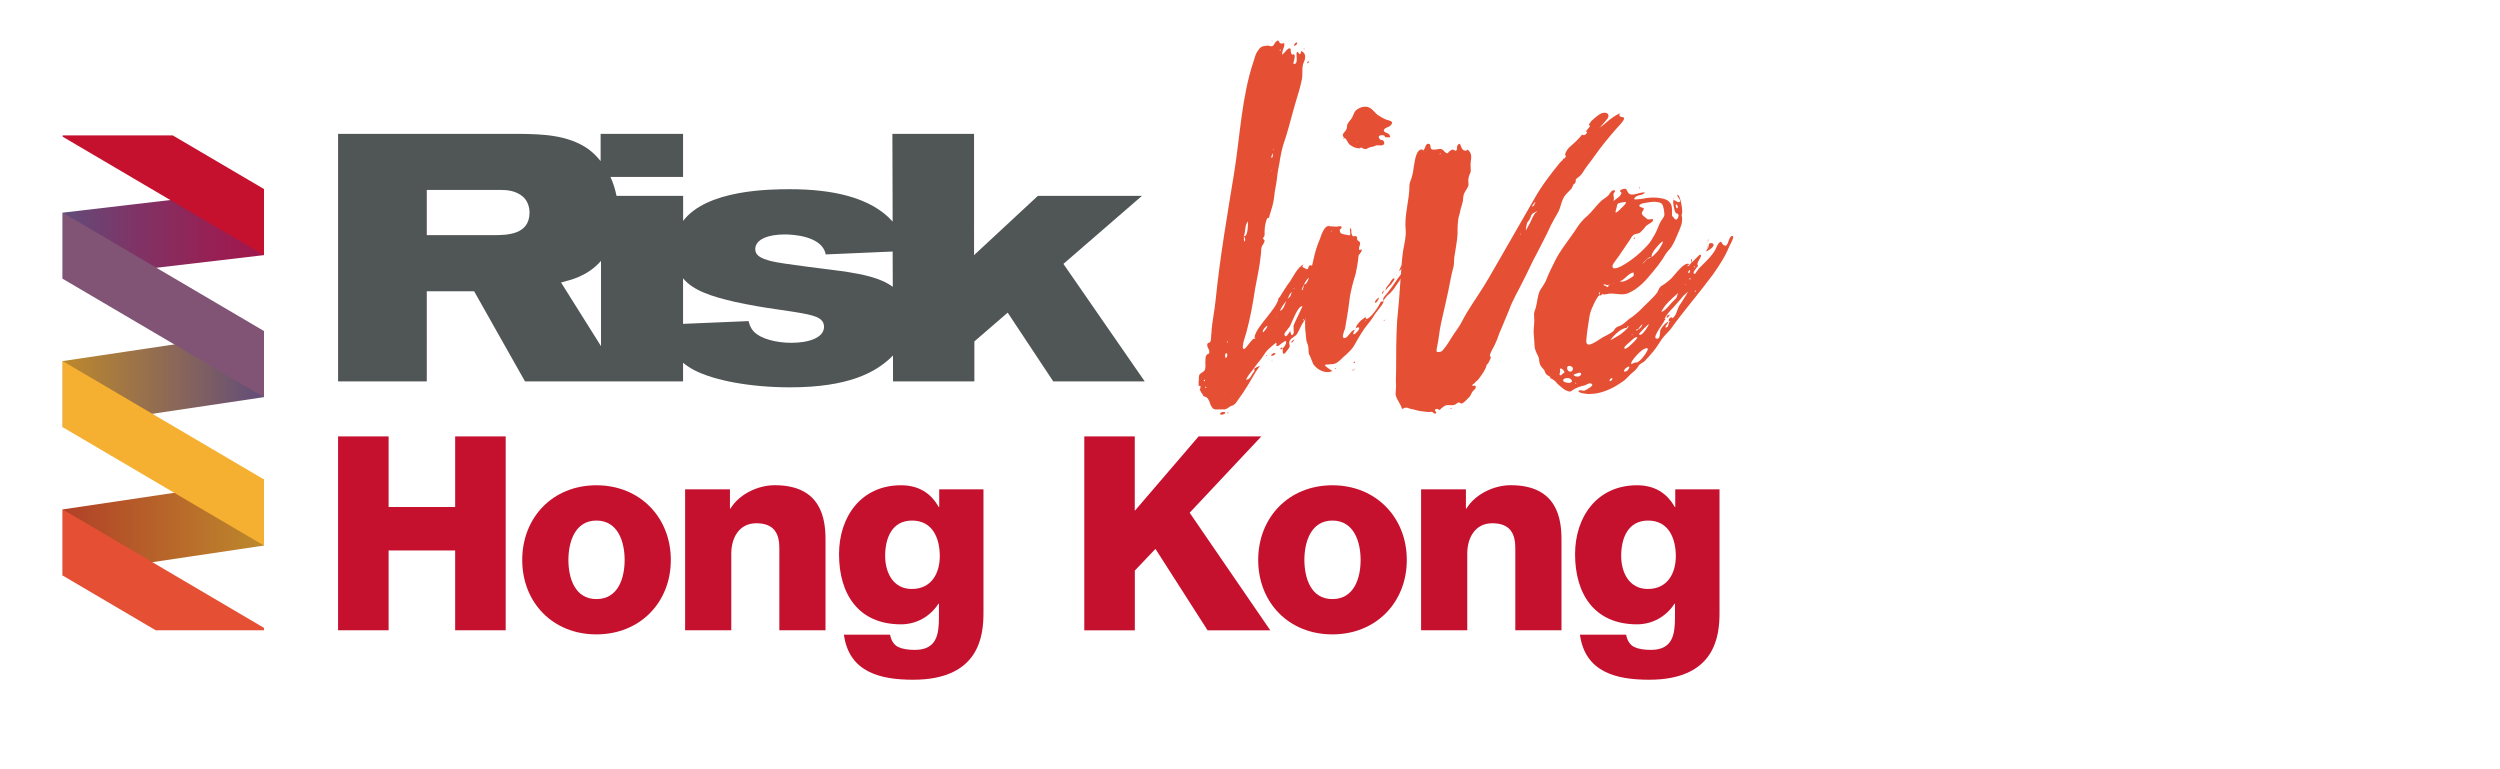
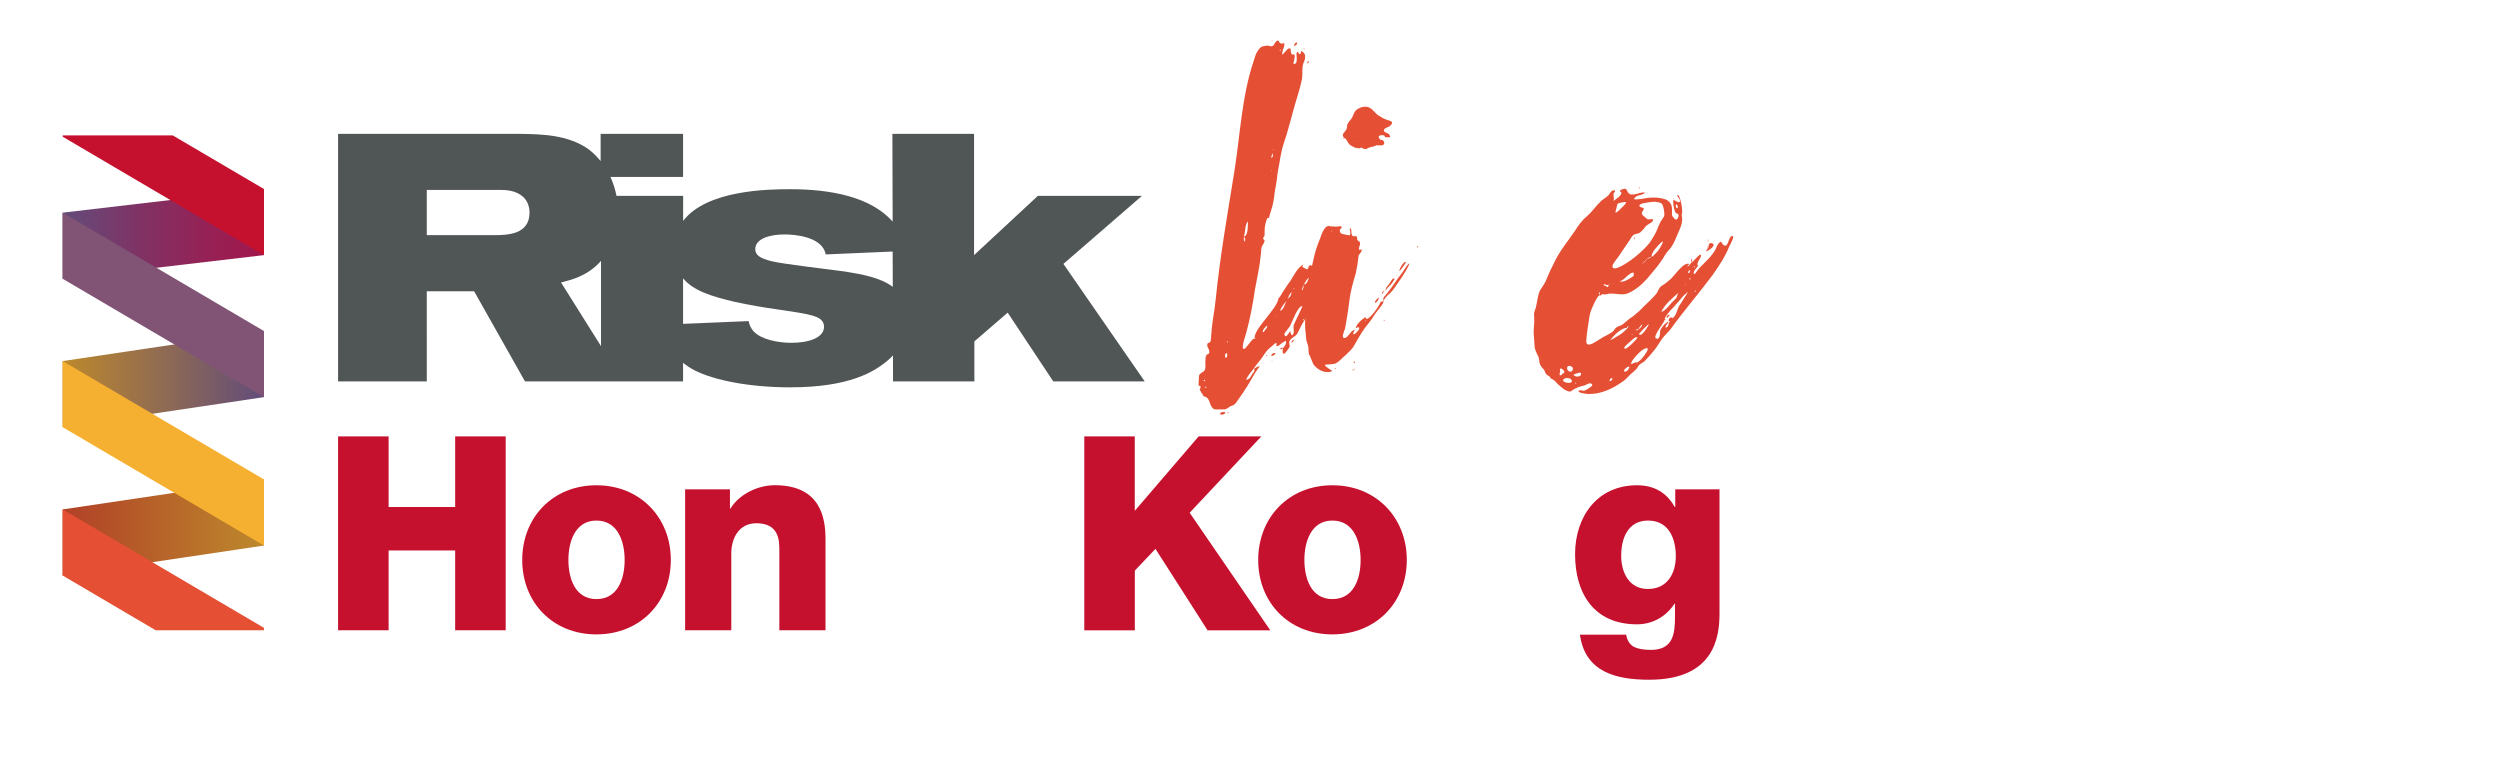
<svg xmlns="http://www.w3.org/2000/svg" version="1.1" id="Layer_1" x="0px" y="0px" width="390.3px" height="120px" viewBox="0 0 390.3 120" style="enable-background:new 0 0 390.3 120;" xml:space="preserve">
  <style type="text/css">
	.st0{fill:#C5112E;}
	.st1{fill:#505556;}
	.st2{fill:url(#SVGID_1_);}
	.st3{fill:url(#SVGID_00000130636680227868429840000014267472324013559977_);}
	.st4{fill:url(#SVGID_00000048490476723271551470000000652039227934066612_);}
	.st5{fill:#E55035;}
	.st6{fill:#F6B031;}
	.st7{fill:#815476;}
</style>
  <g>
    <path class="st0" d="M52.78,68.13h7.89v11.02h10.39V68.13h7.89V98.4h-7.89V85.94H60.67V98.4h-7.89V68.13z" />
    <path class="st0" d="M93.11,75.76c6.83,0,11.62,5.05,11.62,11.66s-4.79,11.62-11.62,11.62s-11.58-5-11.58-11.62   S86.28,75.76,93.11,75.76z M93.11,93.53c3.39,0,4.41-3.26,4.41-6.11c0-2.8-1.02-6.15-4.41-6.15c-3.35,0-4.37,3.35-4.37,6.15   C88.74,90.26,89.76,93.53,93.11,93.53z" />
    <path class="st0" d="M106.96,76.39h7v3.01h0.08c1.36-2.25,4.28-3.65,6.91-3.65c7.34,0,7.93,5.34,7.93,8.52V98.4h-7.21V87.76v-2.21   c0-2.12-0.72-3.86-3.6-3.86c-2.71,0-3.9,2.33-3.9,4.71v12h-7.21V76.39z" />
-     <path class="st0" d="M153.54,95.73c0,3.56-0.68,10.39-10.98,10.39c-5.09,0-10.01-1.15-10.81-7.04h7.21   c0.17,0.93,0.59,1.57,1.23,1.91c0.59,0.3,1.48,0.47,2.63,0.47c3.43,0,3.77-2.42,3.77-5.13v-2.08h-0.08   c-1.31,2.04-3.48,3.22-5.85,3.22c-6.66,0-9.67-4.75-9.67-10.94c0-5.85,3.44-10.77,9.67-10.77c2.67,0,4.62,1.14,5.89,3.39h0.08   v-2.76h6.91V95.73z M142.39,81.27c-3.18,0-4.2,2.8-4.2,5.51c0,2.59,1.23,5.17,4.16,5.17c3.05,0,4.37-2.42,4.37-5.13   C146.72,83.99,145.57,81.27,142.39,81.27z" />
    <path class="st0" d="M169.27,68.13h7.89v11.62l9.97-11.62h9.79l-11.19,11.92l12.59,18.36h-9.79l-8.14-12.72l-3.22,3.39v9.33h-7.89   V68.13z" />
    <path class="st0" d="M208.01,75.76c6.83,0,11.62,5.05,11.62,11.66s-4.79,11.62-11.62,11.62s-11.58-5-11.58-11.62   S201.19,75.76,208.01,75.76z M208.01,93.53c3.39,0,4.41-3.26,4.41-6.11c0-2.8-1.02-6.15-4.41-6.15c-3.35,0-4.37,3.35-4.37,6.15   C203.65,90.26,204.66,93.53,208.01,93.53z" />
-     <path class="st0" d="M221.86,76.39h7v3.01h0.08c1.36-2.25,4.28-3.65,6.91-3.65c7.34,0,7.93,5.34,7.93,8.52V98.4h-7.21V87.76v-2.21   c0-2.12-0.72-3.86-3.6-3.86c-2.71,0-3.9,2.33-3.9,4.71v12h-7.21V76.39z" />
    <path class="st0" d="M268.45,95.73c0,3.56-0.68,10.39-10.98,10.39c-5.09,0-10.01-1.15-10.81-7.04h7.21   c0.17,0.93,0.59,1.57,1.23,1.91c0.59,0.3,1.48,0.47,2.63,0.47c3.43,0,3.77-2.42,3.77-5.13v-2.08h-0.08   c-1.31,2.04-3.48,3.22-5.85,3.22c-6.66,0-9.67-4.75-9.67-10.94c0-5.85,3.44-10.77,9.67-10.77c2.67,0,4.62,1.14,5.89,3.39h0.08   v-2.76h6.91V95.73z M257.3,81.27c-3.18,0-4.2,2.8-4.2,5.51c0,2.59,1.23,5.17,4.16,5.17c3.05,0,4.37-2.42,4.37-5.13   C261.62,83.99,260.48,81.27,257.3,81.27z" />
  </g>
  <path id="XMLID_00000119840368205669940700000015646790262005623479_" class="st1" d="M166.02,41.2l12.26-10.62h-16.25l-9.96,9.25  V20.9h-12.75l0.04,13.69c-3.45-3.88-9.67-5.05-16.02-5.05c-3.18,0-13,0.07-16.69,4.95v-3.91H96.25c-0.2-1.03-0.52-2.03-0.95-2.96  h11.34V20.9H93.77v4.25c-0.54-0.67-1.14-1.28-1.81-1.79c-3.23-2.35-7.39-2.41-10.78-2.46H52.78v38.64h13.85V45.47h7.39l7.94,14.07  h24.68v-2.9c0.5,0.41,1.07,0.79,1.75,1.15c3.06,1.59,8.7,2.68,14.94,2.68c9.19,0,13.3-2.35,15.71-4.6c0.12-0.12,0.25-0.25,0.37-0.38  l0.01,4.05h12.7V53.3l5.2-4.49l7.11,10.73h14.28L166.02,41.2z M77.03,36.71h-10.4v-7.06h11.49c1.04,0,2.46,0.11,3.56,1.09  c0.71,0.66,0.99,1.59,0.99,2.46C82.66,36.66,79.16,36.71,77.03,36.71z M87.59,44.1c1.59-0.42,4.1-0.96,6.24-3.37v13.31L87.59,44.1z   M123.55,53.52c-2.19,0-4.71-0.55-5.86-1.75c-0.6-0.66-0.71-1.2-0.82-1.64l-10.23,0.43v-7.11c1.6,1.94,4.45,2.83,8.05,3.67  c2.24,0.49,4.49,0.88,6.79,1.2c4.05,0.6,6.08,0.88,6.79,1.7c0.16,0.16,0.38,0.49,0.38,0.99C128.64,52.8,126.12,53.52,123.55,53.52z   M131.97,42.4c-1.86-0.27-10.02-1.2-11.6-1.64c-1.7-0.44-2.46-0.93-2.46-1.86c0-1.59,2.13-2.3,4.6-2.3c1.2,0,5.86,0.22,6.4,3.12  l10.45-0.45l0.02,5.51C137.4,43.31,134.51,42.82,131.97,42.4z" />
  <g>
    <linearGradient id="SVGID_1_" gradientUnits="userSpaceOnUse" x1="9.776" y1="36.513" x2="41.212" y2="36.513">
      <stop offset="0" style="stop-color:#624C7A" />
      <stop offset="0.37" style="stop-color:#7F3365" />
      <stop offset="0.761" style="stop-color:#981F53" />
      <stop offset="1" style="stop-color:#A1174C" />
    </linearGradient>
    <polygon class="st2" points="41.21,29.51 9.78,33.2 9.78,43.52 41.21,39.83  " />
    <linearGradient id="SVGID_00000156571419419159881390000015474071297299141539_" gradientUnits="userSpaceOnUse" x1="9.776" y1="59.184" x2="41.212" y2="59.184">
      <stop offset="0" style="stop-color:#BD892C" />
      <stop offset="1" style="stop-color:#624C7A" />
    </linearGradient>
    <polygon style="fill:url(#SVGID_00000156571419419159881390000015474071297299141539_);" points="41.21,51.68 9.78,56.37    9.78,66.69 41.21,62  " />
    <linearGradient id="SVGID_00000021802081609835087730000007791261781455214468_" gradientUnits="userSpaceOnUse" x1="9.776" y1="82.352" x2="41.212" y2="82.352">
      <stop offset="0" style="stop-color:#B14027" />
      <stop offset="1" style="stop-color:#BD892C" />
    </linearGradient>
    <polygon style="fill:url(#SVGID_00000021802081609835087730000007791261781455214468_);" points="9.78,79.53 41.21,74.85    41.21,85.17 9.78,89.85  " />
    <polygon class="st5" points="9.78,89.85 24.31,98.4 41.21,98.4 41.21,98.02 9.78,79.53  " />
    <polygon class="st0" points="41.21,29.51 26.97,21.14 9.78,21.14 9.78,21.34 41.21,39.83  " />
    <polygon class="st6" points="41.21,74.85 9.78,56.37 9.78,66.69 41.21,85.17  " />
    <polygon class="st7" points="41.21,51.68 9.78,33.2 9.78,43.52 41.21,62  " />
  </g>
  <g>
    <path class="st5" d="M205.91,45.62c-0.67,1.5-1.5,2.91-2.24,4.41c-0.5,0.58-0.75,1.41-1.16,2.08c-0.33,0.5-0.91,0.58-1.16,1.08   c-0.17,0.33,0,0.58,0,0.91c-0.08,0.25-0.33,0.5-0.5,0.75c-0.58,0.83-0.66,0.17-0.58-0.5c-0.58,0.58-0.42-0.33,0,0   c0.08,0,0.5-0.58,0.5-0.75c0.08-0.58-0.17-0.33-0.42-0.17c-0.25,0.08-0.58,0.5-0.83,0.58c-0.58,0.08,0-0.33-0.33-0.5   c0,0-1.08,0.91-1.25,1.08c-0.42,0.42-0.75,1.08-1.16,1.58c-0.5,0.58-0.91,1.16-1.33,1.75c-0.17,0.17-0.83,1-0.91,1.41   c0.08-0.08,0.25-0.08,0.42-0.17c0.25-0.17,0.42-0.58,0.58-0.83c0.08-0.08,0.17-0.17,0.25-0.33c0.08-0.08,0.08-0.25,0-0.41   c0.17-0.17,0.66-0.42,0.91-0.42c-0.91,1.08-1.5,2.49-2.33,3.66c-0.33,0.58-0.75,1.08-1.08,1.58c-0.42,0.67-0.58,0.83-1.16,1   c-0.33,0.17-0.5,0.42-0.91,0.5c-0.25,0-0.67,0-1,0c-0.75,0.08-0.91-0.08-1.25-0.75c-0.17-0.5-0.25-0.91-0.67-1.16   c-0.42-0.17-0.42-0.08-0.58-0.5c-0.08-0.08-0.25-0.25-0.25-0.41c-0.08-0.08-0.17-0.17-0.17-0.25s0.08-0.08,0.08-0.17   c0-0.16,0.08-0.25,0.08-0.33c-0.08-0.08-0.25-0.08-0.33-0.17c0-0.17,0-0.42,0-0.58c0.08-0.33,0-0.67,0.08-1   c0.25-0.5,0.75-0.42,0.91-0.91c0.17-0.42,0-1.08,0.08-1.5c0-0.33,0-0.5,0.17-0.75c0.17-0.25,0.5-0.08,0.42-0.58   c0-0.42-0.5-0.75-0.25-1.25c0.08-0.08,0.33-0.08,0.42-0.25c0.17-0.33,0.08-1,0.17-1.33c0.08-1.75,0.5-3.49,0.66-5.24   c0.67-6.65,1.83-13.3,2.91-19.95c0.91-5.73,1.16-11.72,2.99-17.21c0.25-0.66,0.25-1.08,0.66-1.66c0.42-0.66,0.67-0.75,1.41-0.83   c0.25-0.08,0.67,0.17,0.83,0.08c0.33-0.08,0.33-0.42,0.58-0.67c0.66-0.58,0.33,0.17,0.83,0.25c0.58,0.08,0.5-0.33,0.5,0.17   c0.08,0.25-0.25,0.75-0.25,1c-0.25,1,0.08,0.41,0.5,0c0.17-0.17,0.42-0.58,0.75-0.33c0,0.08,0,0.66,0.17,0.83   c0.08,0.17,0.25-0.08,0.42,0.08c0.17,0.33-0.17,1.16-0.17,1.41c0.83,0.25,0.42-1.41,0.5-1.66c0.17-0.5,0.42,0.17,0.42,0.17   c0.17,0,0.33-0.17,0.25-0.5c0.83,0.25,0.75,1.08,0.5,1.66c-0.42,0.83-0.17,1.83-0.33,2.74c-0.33,1.66-0.91,3.24-1.33,4.82   c-0.5,1.75-0.91,3.49-1.5,5.16c-0.25,0.75-0.42,1.58-0.58,2.41c-0.08,0.83-0.33,1.66-0.42,2.49c-0.08,0.91-0.25,1.83-0.42,2.74   c-0.08,0.91-0.25,2-0.58,2.91c-0.08,0.16-0.17,0.66-0.25,0.83c0.08-0.17-0.08,0.25-0.08,0.33c-0.08,0-0.17-0.08-0.17-0.08   c-0.33,0.42-0.5,1.5-0.5,2.08c0,0.08,0,0.58,0,0.58s-0.08,0.58-0.08,0.25c0,0.08-0.17,0.25-0.17,0.33s0.25,0.33,0.25,0.33   c0,0.33-0.25,0.58-0.42,0.91c-0.17,0.42-0.08,0.91-0.17,1.33c-0.17,1.83-0.58,3.57-0.91,5.4c-0.33,2.24-0.75,4.49-1.33,6.65   c-0.08,0.42-0.91,2.49-0.42,2.66c0.25,0.08,1.16-1.41,1.5-1.58c0-0.08,0.08-0.08,0.17-0.17c-0.08,0.08-0.17,0.17-0.17,0.17   c0.17,0.08,0.25-0.08,0.33-0.17c-0.08,0-0.17,0-0.17,0c0.08-1,1.33-2.41,1.91-3.16s1.83-2.25,1.83-2.99v-0.08v0.08   c0.33-0.25,0.5-0.75,0.75-1.08c0.33-0.5,0.67-1.08,1.08-1.58c0.58-0.91,1.16-2.16,2.08-2.66c-0.25,0.5-0.25,0.33,0.17,0.58   c0.75,0.5,0.42-0.17,0.83-0.42c0.42-0.17,0.5,0.5,0.58,0.75c0.17,0.25,0.33,0.33,0.33,0.58c0,0.17-0.17,0.67-0.08,0.67   c0.17-0.08,0.17-0.17,0-0.42c0.58,0.17,0.91-0.58,1,0.33C206.41,44.04,206.16,44.96,205.91,45.62z M187.7,57.51 M188.12,59.34   c-0.08-0.17-0.33,0.08-0.08,0.17C188.12,59.51,188.12,59.42,188.12,59.34z M188.37,60.5c-0.08-0.08-0.08-0.08-0.17-0.17   c0,0.08,0,0.08-0.08,0.08C188.2,60.58,188.28,60.58,188.37,60.5z M188.37,63c-0.08,0-0.08-0.08-0.08-0.08S188.28,63,188.37,63z    M190.7,64.74c-0.5-0.08-0.08-0.42,0.25-0.42C191.69,64.33,191.11,64.74,190.7,64.74z M191.61,55.43c0-0.25-0.17-0.5-0.33-0.08   C191.19,55.76,191.44,56.26,191.61,55.43z M191.69,53.35c0-0.08-0.08-0.08-0.17,0C191.61,53.52,191.69,53.52,191.69,53.35z    M191.78,64.49c-0.08,0.17-0.17-0.08-0.17-0.08C191.78,64.33,191.78,64.41,191.78,64.49z M192.36,62.17   c-0.08,0-0.08,0.08-0.08,0.08L192.36,62.17z M194.19,36.89c0.75,0,0.58-2,0.67-2.33c-0.42,0.41-0.42,1.08-0.5,1.58   C194.35,36.4,194.27,36.64,194.19,36.89z M194.27,37.73c0.25-0.17,0.08-0.66-0.08-0.83C194.19,37.23,194.19,37.48,194.27,37.73z    M195.27,60.25c0,0,0,0,0,0.08c-0.08,0-0.08,0-0.08-0.08C195.18,60.25,195.18,60.25,195.27,60.25z M195.27,60.09   c0,0.08,0,0.08,0,0.17C195.27,60.17,195.27,60.17,195.27,60.09z M196.68,57.18 M197.84,51.03c0-0.08,0-0.08,0-0.17   c-0.25,0.08-0.83,0.75-0.67,1C197.26,51.94,197.84,51.11,197.84,51.03z M197.68,55.6c-0.08-0.08,0.08-0.17,0.17-0.17   C197.84,55.51,197.76,55.6,197.68,55.6z M197.84,55.43 M198.43,26.67c0.08,0.08,0.08,0.08,0.08,0S198.51,26.59,198.43,26.67z    M199.09,55.26c-0.17,0.25-0.42,0.33-0.66,0.25C198.51,55.18,199.26,54.93,199.09,55.26z M198.51,24.68   c0.25-0.17,0.25-0.5,0.17-0.75C198.59,24.18,198.43,24.43,198.51,24.68z M198.68,56.35c-0.08,0.08-0.08,0.08-0.17,0   C198.59,56.26,198.59,56.35,198.68,56.35z M198.59,6.31c0.08,0.08,0.08,0.08,0,0.16C198.51,6.39,198.51,6.39,198.59,6.31z    M198.68,5.89 M198.84,23.43c0,0,0.08-0.16,0-0.16C198.76,23.34,198.76,23.34,198.84,23.43z M199.42,49.2   c-0.08,0.08-0.25,0.5-0.25,0.5C199.26,49.53,199.42,49.2,199.42,49.2z M199.76,7.89c0.17,0,0.17,0,0.25-0.08   C199.84,7.72,199.84,7.72,199.76,7.89z M200.84,46.95c0.08-0.25,0.42-0.5,0.58-0.66c0.08-0.08,0.17-0.5,0.25-0.67   c-0.42,0.25-0.5,0.83-0.75,1.25c-0.33,0.41-0.91,1.08-1.08,1.66C200.42,48.37,200.59,47.45,200.84,46.95z M203.33,47.78   c-0.75,0-1.58,2.49-1.91,3.07c-0.08,0.25-0.91,1.08-0.91,1.33c0.17,0.83,0.75-0.25,0.91-0.5c0.08,0.17,0.17,1.08,0.5,0.42   c0.17-0.33-0.08-1,0.08-1.41C202.08,50.44,203.41,47.78,203.33,47.78z M201.67,53.52c-0.17-0.25,0.25-0.5,0.42-0.5   c0-0.08,0-0.42,0-0.33s0,0.25,0,0.33C202,53.1,201.67,53.6,201.67,53.52z M201.67,45.62c0.08,0,0.08,0,0.08,0   C201.75,45.54,201.75,45.54,201.67,45.62z M202,45.12l0.08-0.08C202,44.87,201.92,45.04,202,45.12z M202,7.14   c0-0.17,0.42-0.75,0.5-0.42C202.58,6.89,202.17,7.22,202,7.14z M204.33,43.38c-0.33,0.08-1.25,1.91-1.08,1.91   c0.17,0.08,0.33-0.75,0.33-0.91C203.99,44.54,204.33,43.46,204.33,43.38z M203.66,50.03c-0.08-0.08-0.25-0.33-0.25-0.16   C203.41,49.94,203.5,50.03,203.66,50.03z M203.5,7.64c0.08-0.08,0.17-0.08,0.17,0S203.58,7.72,203.5,7.64z M204.33,9.55   c0,0.17,0,0.25-0.17,0.33C203.91,9.8,204.33,9.46,204.33,9.55z M204.33,9.55c0,0,0,0,0-0.08C204.33,9.55,204.33,9.55,204.33,9.55z    M204.33,10.3 M204.49,8.8c0,0,0-0.08,0.08-0.08C204.58,8.72,204.58,8.8,204.49,8.8z" />
    <path class="st5" d="M220.07,41.13c0,0-0.58,1.25-0.75,1.41c-0.33,0.58-0.75,1.16-1.16,1.75c-0.33,0.5-0.66,1-1.16,1.5   c-0.25,0.17-1,0.91-1,1.25c0,0.33-0.58,1-0.83,1.33c-0.58,0.66-0.91,1.41-1.5,2.08c-0.91,1.08-1.5,2.16-2.16,3.32   c-0.33,0.66-0.83,1.08-1.33,1.58c-0.58,0.42-1.08,1.16-1.75,1.41c-0.33,0.17-1.66,0.08-1.58,0.25c0,0.17,0.91,0.75,1.16,0.91   c-1.08,0.5-2.33-0.16-2.99-1.08c-0.17-0.42-0.33-0.83-0.5-1.25c-0.33-0.5-0.17-0.66-0.25-1.25c0-0.41-0.25-0.83-0.33-1.25   c-0.08-0.58-0.08-1.16-0.17-1.66c-0.08-1.41,0.08-2.58,0.25-3.99c0.17-1.08,0.08-2.24,0.25-3.32c0.17-1.16,0.5-2.24,0.75-3.41   c0.25-1.25,0.58-2.33,1.08-3.49c0.17-0.5,0.67-2.08,1.41-1.91c-0.08-0.08-0.08-0.17,0-0.17c0,0,0,0.08,0,0.17   c0,0,1.08,0.08,1.16,0.08c0.17,0,0.58-0.17,0.75,0c0.17,0.33-0.33,0.33-0.25,0.58c0,0.58,0.5,0.58,0.91,0.66   c0.08,0,0.58,0.17,0.67,0.08c0.17-0.16-0.08-1.08,0-1.08c0.33,0.08,0.17,0.58,0.25,0.83c0.25,0.83,0.42,0.16,0.83,0.5   c0.08,0.08,0,0.42,0.08,0.5c0.08,0.17,0.33,0.17,0.42,0.42c0.08,0.42-0.33,0.83-0.08,1.16c0,0.08,0.25-0.17,0.33-0.08   c0.08,0.17-0.08,0.33-0.17,0.5c-0.25,0.42-0.33,0.25-0.33,0.66c-0.08,0.83-0.25,1.75-0.42,2.58c-0.42,1.41-0.83,2.74-1,4.32   c-0.17,1.41-0.42,2.83-0.66,4.24c-0.08,0.33-0.75,1.66,0,1.5c0.58-0.17,0.91-1.25,1.5-1.25c0,0-0.25,0.5-0.25,0.58   c0.08,0.33,0.58-0.25,0.66-0.33c0.5-0.5,0.33-0.91-0.25-0.5c0-0.42,0.75-1.25,1.16-1.5c0.42-0.33,0.5-0.25,0.42,0   c0.58,0.25,2.08-2,2.33-2.66c0.08,0,0.17,0,0.42-0.08c-0.17-0.67,0.25-0.75,0.58-1.25c0.42-0.5,0.75-1,1.16-1.58   c0.33-0.5,0.75-1.08,1.16-1.58C219.15,42.3,219.74,41.13,220.07,41.13z M207.93,36.06c0-0.08-0.08-0.08-0.08,0.08   C207.85,36.23,207.93,36.15,207.93,36.06z M208.51,57.59c-0.17-0.08-0.17-0.08,0-0.17C208.51,57.43,208.6,57.51,208.51,57.59z    M209.84,21.52c-0.58-0.66,0.25-0.83,0.42-1.5c0.08-0.25,0-0.41,0.08-0.58c0.17-0.42,0.58-0.75,0.75-1.08   c0.33-0.66,0.33-1.08,1-1.41c0.58-0.33,1.25-0.42,1.83-0.08c0.42,0.25,0.75,0.75,1.16,1.08c0.42,0.25,0.91,0.58,1.41,0.75   c0.5,0.16,1.25,0.25,0.58,0.91c-0.25,0.25-0.91,0.33-1,0.66c-0.17,0.5,0.83,0.41,0.91,0.91c0.08,0.17,0.08,0.17,0,0.25   c-0.25,0-0.42,0-0.67,0c-0.08-0.08-0.17-0.17-0.17-0.25c-0.33-0.17-1.25-0.08-0.75,0.5c0.17,0.33,0.42,0,0.67,0.42   c0.08,0.25,0.08,0.33-0.08,0.5c-0.17,0.17-0.83,0.08-1.08,0.08c-0.33,0.17-0.66,0.25-1.08,0.33c-0.25,0.08-0.5,0.33-0.75,0.25   c-0.17,0-0.25-0.08-0.42-0.17c-0.08-0.08-0.25-0.08-0.33,0.08c-0.33-0.08-0.33,0-0.58-0.08c-0.25,0-0.75-0.33-0.91-0.42   C210.34,22.35,210.26,21.6,209.84,21.52z M209.84,21.52c0.08,0.08,0,0.17-0.08,0.17C209.68,21.6,209.84,21.52,209.84,21.52z    M211.42,57.76c-0.08,0.08-0.25,0.08-0.33,0S211.34,57.76,211.42,57.76c-0.08-0.08,0-0.17,0-0.25   C211.51,57.51,211.42,57.68,211.42,57.76z M211.51,56.51c0.08,0.25-0.08,0.08-0.17,0.17C211.26,56.68,211.42,56.26,211.51,56.51z    M211.51,51.53c0-0.08,0.17-0.25,0.17-0.25C211.59,51.36,211.59,51.44,211.51,51.53z M211.92,22.18c0,0,0-0.08-0.08-0.08   C211.84,22.18,211.84,22.18,211.92,22.18z M213.25,49.86c0,0.08-0.08,0.16-0.17,0.33C213.25,50.11,213.25,49.94,213.25,49.86z    M214.25,47.87 M215.25,46.45c0,0.08,0,0.08,0,0.17c0,0.08-0.5,0.91-0.58,0.58C214.58,47.04,215.08,46.54,215.25,46.45z    M215.66,47.04c-0.08,0-0.25,0-0.33,0C215.41,47.04,215.5,47.04,215.66,47.04z M215.66,47.04c-0.08,0-0.08,0.08-0.08,0.08   S215.58,47.12,215.66,47.04z M215.75,45.96c-0.08-0.33,0.25-0.58,0.5-0.58C216.08,45.37,215.83,45.87,215.75,45.96z M216.25,49.94   c-0.08,0.08-0.17,0.25-0.25,0.17C216,50.03,216.25,49.94,216.25,49.94z M216.33,45.37c0,0,0,0-0.08,0   C216.33,45.37,216.33,45.37,216.33,45.37z M216.25,49.94c0,0,0,0,0-0.08C216.33,49.86,216.33,49.86,216.25,49.94z M216.83,44.38   c0.17-0.17,0.5-0.91,0.75-0.91c0.42-0.08-0.25,0.66-0.33,0.83c-0.25,0.33-0.75,0.66-0.91,1.08   C216.25,44.96,216.58,44.71,216.83,44.38z M217.99,42.96c0,0,0.08-0.08,0.08,0C218.07,42.96,217.99,43.13,217.99,42.96z    M219.49,40.89c0.08,0.08-0.83,1.33-1,1.41C218.32,42.21,219.15,40.72,219.49,40.89z M221.48,38.39c-0.08,0.08-0.17,0.25-0.25,0.25   C221.15,38.47,221.31,38.47,221.48,38.39z M221.56,38.39h-0.08c0-0.16,0.08,0,0,0H221.56z" />
-     <path class="st5" d="M252.19,20.27c-1.16,1.33-2.24,2.66-3.24,4.07c-0.5,0.75-1.08,1.41-1.58,2.16c-0.17,0.25-0.33,0.58-0.58,0.83   c-0.17,0.25-0.58,0.41-0.75,0.66c-0.08,0.17,0,0.33-0.08,0.5c-0.08,0.16-0.25,0.25-0.33,0.33c-0.08,0.17-0.17,0.42-0.25,0.58   c-0.5,0.58-1,0.91-1.33,1.58s-0.42,1.41-0.75,2.08c-0.42,0.67-0.75,1.33-1.16,2.08c-0.66,1.5-1.5,2.99-2.24,4.49   c-0.75,1.33-1.33,2.74-2.08,4.16c-0.75,1.58-1.66,2.99-2.24,4.66c-0.42,1-0.83,2-1.25,2.99c-0.33,0.66-0.5,1.41-0.83,2.08   c-0.25,0.67-0.75,1.25-0.91,2c0,0.08,0.17,0.17,0.17,0.25c-0.08,0.25-0.17,0.5-0.33,0.75c0,0.08-0.17,0.33-0.33,0.42   c-0.17,0.83-0.83,1.66-1.33,2.33c-0.17,0.17-0.42,0.33-0.58,0.58c-0.08,0.08-0.33,0.08-0.33,0.33c0.08,0.17,0.42-0.08,0.5,0.08   c0.17,0.41-0.25,0.58-0.5,0.91c-0.25,0.41-0.25,0.66-0.66,1c-0.25,0.25-0.67,0.75-1,0.83c-0.17,0-0.33-0.17-0.42-0.17   c-0.17,0-0.5,0.25-0.58,0.33c-0.42,0.16-0.66,0.08-1.08,0.08c-0.58,0-0.58,0.17-1,0.42c-0.08,0.08-0.17,0.17-0.25,0.25   c-0.08,0.16-0.25,0.08-0.42-0.08c-0.17,0.08-0.33-0.08-0.42,0.17c-0.08,0.16,0.5,0.5,0,0.58c-0.17,0-0.33-0.25-0.42-0.25   c-0.17-0.08-0.42,0-0.66,0c-0.42-0.08-0.83-0.08-1.33-0.17c-0.42-0.08-0.91-0.25-1.41-0.33c-0.25-0.08-0.58-0.25-0.83-0.17   c-0.25,0-0.25,0.17-0.5,0.17c-0.17-0.75-1-1.66-1-2.33c0-0.41,0.08-0.91,0.08-1.33c-0.08-0.75,0-1.41,0-2.16   c0-2.66,0-5.4,0.17-8.06c0.25-2.41,0.42-4.74,0.58-7.15c0.08-1.16,0.17-2.41,0.33-3.57c0.17-1.08,0.5-2.16,0.42-3.33   c-0.25-2.33,0.58-4.57,0.58-6.9c0-0.58,0.33-1,0.42-1.58c0.17-0.42,0.17-0.91,0.25-1.33c0.17-0.75,0.25-2.41,1.08-2.74   c0.58-0.16,0.17,0.5,0.58-0.08c0.17-0.25,0.17-0.83,0.67-0.83c0.42,0.08,0.17,0.58,0.42,0.83c0.33,0.25,1.08-0.08,1.5,0   c0.42,0.08,0.33,0.25,0.67,0.5c0.42,0.33,0.42,0.08,0.66-0.17c0.25-0.08,0.25-0.25,0.5-0.25c0.17,0,0.42,0.25,0.5,0.17   c0.33-0.08,0-0.75,0.42-1c0.42-0.41,0.25,1,1.08,1c0.42,0,0.17-0.41,0.58,0.08c0.42,0.5,0.33,1,0.25,1.58c-0.08,0.5,0,1,0,1.58   c-0.08,0.33-0.33,0.66-0.33,1c-0.17,0.5,0.08,0.91-0.08,1.33c-0.25,0.58-0.67,0.91-0.75,1.58c-0.08,0.33,0,0.66-0.17,1.08   c-0.08,0.41-0.25,0.75-0.33,1.25c-0.08,0.5-0.33,1-0.33,1.58c-0.08,0.66-0.08,1.33-0.08,2c-0.08,1.25-0.33,2.33-0.5,3.57   c-0.08,0.58,0,1.16-0.17,1.66c-0.17,0.66-0.33,1.25-0.42,1.83c-0.42,2.33-1,4.57-1.5,6.9c-0.25,1.16-0.33,2.33-0.58,3.49   c-0.08,0.5-0.33,1.08,0.33,0.91c0.5,0,0.66-0.5,1-0.83c0.58-0.83,1.08-1.75,1.75-2.66c0.58-0.75,1-1.75,1.5-2.58   c1.16-1.91,2.49-3.74,3.57-5.65c2.33-4.07,4.66-8.06,6.98-12.14c1.16-2.08,2.58-3.91,4.07-5.74c0.17-0.17,0.42-0.33,0.5-0.58   c0.17,0,0.25-0.08,0.33-0.25c0.08-0.08,0.08-0.17-0.08-0.33c0,0,0.08-0.25,0.08-0.33c0.17-0.33,0.33-0.58,0.58-0.83   c0.66-0.58,1.41-1.25,2-2c0.42,0.25,0.75-0.17,0.83-0.5c0,0-0.17,0.08-0.25,0.08c-0.08-0.08,0.67-0.83,0.67-0.91   c-0.08-0.08-0.17-0.17-0.17-0.25c0.08-0.17,0.25-0.33,0.33-0.5c0.42-0.41,1.33-1.25,1.91-1.33c0.66-0.08,0.91,0.25,0.75,0.75   c0,0.08-1,1.25-1.33,1.58c0,0,0.08,0,0.08-0.08c0.58-0.33,1-0.83,1.58-1.25c0.17-0.17,1.5-1,1.5-0.91   c-0.33,0.75,0.58,0.41,0.67,0.75C253.6,18.86,252.44,19.94,252.19,20.27z M224.76,24.09c0.17,0,0.17-0.08,0.08-0.17   C224.76,24.01,224.76,24.01,224.76,24.09z M226.67,63.74c-0.08,0.08-0.17,0.08-0.25,0C226.34,63.66,226.67,63.66,226.67,63.74z    M227.34,63.49c0,0.08,0,0.08-0.08,0.08C227.26,63.58,227.26,63.58,227.34,63.49z M237.31,36.48c0,0-0.08,0.08,0.08,0.16   C237.4,36.56,237.4,36.48,237.31,36.48z M239.97,33.07c-0.08,0-0.08-0.08-0.08-0.08c-0.17,0.16-0.58,0.25-0.66,0.41   c-0.25,0.17-0.25,0.58-0.42,0.83c-0.08,0.17-0.42,0.5-0.42,0.66c-0.08,0.25-0.17,0.67-0.17,1.08c0.17-0.33,0.33-0.58,0.5-0.91   C238.98,34.73,239.47,33.15,239.97,33.07z M238.81,33.24c0-0.08,0.08-0.08,0.08-0.08C238.81,33.15,238.81,33.15,238.81,33.24z    M238.89,33.15 M239.14,32.24c0.42,0,0.5-0.58,0.58-0.75C239.47,31.66,239.22,32.16,239.14,32.24z M246.54,22.35   c0.08-0.08,0-0.08-0.08-0.08C246.46,22.35,246.54,22.35,246.54,22.35z M246.62,23.84" />
    <path class="st5" d="M270.01,38.39c-0.66,1.66-1.66,3.16-2.66,4.57c-2.16,2.91-4.49,5.57-6.57,8.48c-0.42,0.5-0.91,0.91-1.33,1.5   s-0.83,1.33-1.33,1.91c-0.42,0.5-0.91,1.08-1.41,1.58c-0.33,0.25-0.58,0.33-0.83,0.58c-0.25,0.42-0.5,0.75-0.83,1   c-0.67,0.5-1.08,1.16-1.75,1.58c-0.83,0.58-1.66,1.08-2.58,1.41c-0.83,0.33-1.66,0.5-2.49,0.5c-0.25,0.08-2.08-0.16-1.75-0.5   c0.17-0.17,0.58,0,0.83,0c0.25-0.08,0.67-0.33,0.91-0.5c0.17-0.17,0.58-0.33,0.25-0.58c-0.25-0.25-0.83,0.17-1.08,0.25   c-0.75,0.17-1.25,0.33-1.91,0.75c-0.17,0.08-0.08,0.17-0.25,0.17c-0.08,0.08-0.5,0-0.58-0.08c-0.33-0.08-0.58-0.33-0.91-0.58   c-0.17-0.17-0.42-0.33-0.58-0.5c-0.33-0.41-0.42-0.5-0.83-0.75c-0.08-0.08-0.25-0.08-0.25-0.08c-0.08-0.08,0-0.25-0.08-0.25   c-0.17-0.16-0.42-0.25-0.58-0.41c-0.17-0.17-0.25-0.5-0.33-0.66c-0.25-0.33-0.58-0.58-0.66-0.91c-0.17-0.33-0.08-0.75-0.25-1.16   c-0.25-0.5-0.42-0.83-0.58-1.41c-0.08-0.83-0.08-1.58-0.17-2.41c0-0.83,0.17-1.66,0.08-2.49c-0.08-0.58,0.08-0.83,0.25-1.33   c0.25-0.91,0.25-1.83,0.67-2.74c0.42-0.67,0.83-1.16,1.08-1.91c0.33-0.83,0.75-1.66,1.16-2.49c0.83-1.75,2.08-3.24,3.16-4.82   c0.58-0.91,1.08-1.66,1.99-2.41c0.83-0.75,1.41-1.66,2.24-2.41c0.33-0.25,0.75-0.5,1.08-0.83c0.17-0.25,0.5-0.83,0.83-0.75   c0.42,0,0,0.33-0.08,0.58c0,0.41,0.17,0.66,0,1.08c0.42-0.33,1.25-0.75,1.25-1.33c-0.42-0.17-0.17-0.42,0.17-0.5   c0.75-0.25,0.58,0.17,0.91,0.58c0.5,0.66,1.75-0.17,2.58-0.08c-0.25,0.5-1.16,0.33-1.5,0.75c-0.66,0.58,0.67,0.25,1.08,0.25   c0.75-0.17,1.58-0.25,2.41-0.17c0.58,0.08,1.25,0.17,1.66,0.5c0.66,0.58,0.58,1.08,0.58,1.91c0,0.5,0,0.42,0.25,0.67   c0.08,0.16,0.25,0.33,0.42,0.33c0.25-0.08,0.42-0.58,0.33-0.75c-0.08-0.33-0.33-0.08-0.42-0.33c-0.25-0.25-0.5-1.75-0.33-1.99   c0.33,0.08,0.75,0.58,1,0.25c0.17-0.25-0.58-0.91-0.42-1c0.42-0.33,1,2.74,0.67,3.08c0-0.17,0-0.17,0,0   c0.25,1.08-0.08,1.75-0.5,2.74c-0.33,0.75-0.75,1.91-1.33,2.58c-0.42,0.42-0.75,0.91-1.08,1.5c-0.5,0.75-1,1.41-1.58,2.08   c-1.08,1.33-2.16,2.58-3.82,3.32c-1,0.42-1.91,0-2.99,0.08c-0.25,0.08-0.66,0.08-0.83,0.17c-0.08-0.17-0.25-0.17-0.33,0   c-0.08,0.08-0.25,0.17-0.33,0.08c-0.33,0.08-0.91,1.33-1,1.58c-0.25,0.5-0.5,1.16-0.58,1.66c-0.17,1.25-0.42,2.49-0.5,3.74   c-0.17,1.66,1.83,0,2.58-0.42c0.5-0.25,1.16-0.58,1.58-0.91c0.25-0.25,0.33-0.5,0.58-0.66c0.25-0.17,0.5-0.17,0.75-0.33   c0.42-0.25,0.83-0.67,1.25-1c0.58-0.33,1.08-0.83,1.58-1.25c0.83-0.91,1.99-1.83,2.74-2.83c0.25-0.5,0.33-0.83,0.75-1.08   c0.58-0.33,0.91-0.67,1.33-1c0.66-0.58,2.16-2.91,2.99-2.33c-0.33,0.08-0.5,0.42-0.17,0.25c0.17-0.08,0.33-0.42,0.42-0.5   c0.33-0.17,1.25-1.33,1.41-1.25c0.5,0.17-0.83,1.33-0.33,1.75c-0.08,0.08-1.16,1.25-0.5,1.25c0.08-0.08,0.58-0.83,0.67-0.91   c0.33-0.33,0.75-0.75,1.08-1.08c0.58-0.58,1-1.08,1.41-1.75c0.17-0.33,0.33-0.83,0.58-1.08c0.5-0.5,0.33,0.08,0.75,0.33   c0.75,0.5,0.67-1.25,1.25-1.41C271.01,36.64,270.09,38.23,270.01,38.39z M244.24,58.17c0.08-0.33-0.91-1.16-0.66-0.17   c-0.08,0.33-0.25,0.67,0.17,0.58C243.58,58.67,244.24,58.09,244.24,58.17z M245.4,59.42c-0.25-0.67-1.58-0.42-1.33,0.08   C244.24,59.75,245.49,60,245.4,59.42z M245.57,57.59c0-0.5-0.91-0.66-0.91-0.17C244.57,57.92,245.4,58.42,245.57,57.59z    M245.65,58.51c0.17,0.33,1,0.41,1.16,0C247.07,57.84,245.82,58.42,245.65,58.51z M245.82,61.08 M246.07,59.84   c0-0.08-0.08-0.08-0.17-0.08C245.9,59.84,246.07,60,246.07,59.84z M249.73,46.04c0-0.08,0.08-0.42,0.08-0.42   C249.56,45.71,249.56,45.71,249.73,46.04z M250.81,44.62c-0.08,0.25,0.08,0.17,0.25,0.17c0.08-0.17,0.08-0.25,0.08-0.33   c-0.42,0.16-0.33-0.08-0.75-0.08C250.31,44.38,250.39,44.71,250.81,44.62z M251.22,44.46c0,0,0.08,0,0.17,0   C251.31,44.38,251.22,44.38,251.22,44.46z M251.72,59.09c-0.17-0.17-0.5,0.17-0.42,0.42C251.47,59.51,251.8,59.26,251.72,59.09z    M254.22,50.94c-0.08-0.17-0.17,0.17-0.25,0.25c-0.91,0-2.08,1.25-2.58,1.91c0.5-0.17,1-0.58,1.5-0.83   C253.13,52.11,254.3,51.19,254.22,50.94z M253.13,41.55c1.5-0.83,2.83-1.91,3.99-3.16c0.58-0.58,0.83-1.16,1.25-1.83   c0.33-0.58,0.58-1.41,0.91-2c0.5-0.83,0.67-0.66,0.5-1.75c-0.17-0.75-0.17-1.16-1-1.25c-0.75-0.17-1.5,0.08-2.24,0.17   c-0.91,0.25-0.75,0.58,0.08,0.75c0,0.58-0.42,0.5-0.25,1c0.08,0.17,0.75,0.66,0.83,0.75c0.25,0.08,0.75-0.08,0.83,0   c0.33,0.33-0.83,0.83-1,1c-0.25,0.25-0.42,0.58-0.66,0.75c-0.33,0.42-0.5,0.42-0.75,0.5c-0.25,0.08-0.33,0-0.66,0.25   c-0.25,0.25-0.42,0.58-0.58,0.83c-0.42,0.58-0.83,1.25-1.25,1.83c-0.33,0.58-1,1.33-1.33,1.91   C251.47,42.3,252.64,41.8,253.13,41.55z M251.89,44.21c-0.08,0.08-0.08,0.08,0,0.08C251.97,44.29,251.89,44.21,251.89,44.21z    M252.8,32.82c0.33-0.42,0.91-0.75,1.08-1.25c-0.17-0.08-1.16,0.08-1.33,0.25c-0.08,0.08-0.17,0.66-0.25,0.91   C252.05,33.49,252.39,33.15,252.8,32.82z M255.05,42.55c-0.83,0-1.58,1.41-2.24,1.33c0.5,0.25,1.08-0.08,1.5-0.33   c0.25-0.17,0.67-0.33,0.75-0.58C255.13,42.8,254.96,42.63,255.05,42.55z M253.22,30 M253.63,57.68c-0.33,0.5,0.33,0.41,0.58,0   C254.71,56.93,253.97,57.26,253.63,57.68z M255.63,52.69c-0.33-0.25-1,0.58-1.25,0.75c-0.17,0.17-1.16,0.91-0.66,1   C253.97,54.52,255.55,53.02,255.63,52.69z M256.46,54.6c-0.58,0.42-1.25,1.16-1.66,1.75c-0.5,1,0.33,0.08,0.75,0.25   c0.58-0.25,1.25-1.16,1.58-1.75C257.46,54.19,257.04,54.27,256.46,54.6z M254.71,52.27c0.08,0.08,0.08,0.08,0.17,0   C254.8,52.19,254.8,52.19,254.71,52.27z M255.13,37.06c0.08,0,0.08,0,0.08,0.17c0,0,0,0.08-0.08,0.08   C255.05,37.23,255.05,37.14,255.13,37.06z M255.38,51.61c0.42-0.08,1.08-0.67,1-1c0,0-0.5,0.5-0.58,0.75   C255.55,51.36,255.46,51.44,255.38,51.61z M255.88,29.41c-0.08-0.08,0.08-0.25,0.17-0.08C255.96,29.41,255.88,29.41,255.88,29.41z    M257.37,50.61c-0.42,0.41-0.83,0.75-1.16,1.16c-0.17,0.17-0.58,0.5-0.08,0.5C256.46,52.27,257.54,50.69,257.37,50.61z    M257.79,40.14c-0.5-0.08-1.08,0.75-1.5,1.16c0.33-0.25,0.58-0.5,0.83-0.83C257.37,40.3,257.62,40.3,257.79,40.14z M256.88,34.73    M259.29,37.89c-0.33,0.33-1.66,1.66-1.41,2.24c0.33-0.25,0.75-0.75,1-1C259.12,38.81,260.12,37.14,259.29,37.89z M263.53,45.54   c-0.17,0.17-0.58,0.5-0.75,0.67c-0.5,0.66-1.08,1.25-1.58,1.83c-0.42,0.41-0.91,1-1.16,1.41c-0.08,0.17-0.08,0.25-0.17,0.33   c0.08,0,0.08,0,0.17,0.08c-0.08,0-0.08,0.08-0.17,0.16c-0.08,0.33-1.91,2.58-1.33,2.83c0.75,0.25,0.58-1.08,0.66-1.25   c0.17-0.5,0.83-1.25,1.33-1.41c0,0.08-0.91,1.16-0.33,0.91c0.42-0.17,0.17-0.83,0.58-0.91c-0.67,0,0.08-1,0.33-0.5   c0.67-0.5,0.67-1.33,1.08-2c0.25-0.33,0.5-0.75,0.75-1.16C263.11,46.29,263.36,45.87,263.53,45.54z M259.37,48.7   c0.58-0.17,1.16-0.91,1.58-1.41c0.25-0.25,0.5-0.5,0.75-0.75c0.17-0.33,0.17-0.66,0.33-0.83C261.2,46.45,259.78,47.62,259.37,48.7z    M259.37,45.96c0.08,0,0.08-0.08,0.08-0.08C259.37,45.87,259.37,45.87,259.37,45.96z M259.78,49.94v0.08c0,0,0,0,0.08,0   L259.78,49.94z M260.7,49.11c-0.08,0.25-0.33,0.42-0.5,0.58C260.2,49.28,260.28,49.2,260.7,49.11z M260.7,49.11v-0.08   C260.7,49.11,260.7,49.11,260.7,49.11z M261.2,30.99c0.08-0.08,0.08,0.08,0.08,0.17C261.2,31.08,261.2,31.08,261.2,30.99z    M261.28,43.71c0.08,0,0.08-0.08,0.08-0.08S261.36,43.71,261.28,43.71z M261.95,32.32c0-0.25-0.33-0.66-0.33-0.25   C261.61,32.41,261.86,32.74,261.95,32.32z M263.11,44.46c0,0.08,0,0.08,0.08,0C263.19,44.38,263.19,44.29,263.11,44.46z    M263.86,42.21c-0.17-0.17-0.42,0.42-0.25,0.42C263.77,42.71,263.86,42.3,263.86,42.21z M263.86,43.38   c-0.08,0.08-0.17,0.17-0.08,0.25C263.94,43.71,263.94,43.46,263.86,43.38z M264.02,40.97c0-0.08-0.08-0.75,0.08-0.5   C264.19,40.55,264.11,40.89,264.02,40.97z M264.44,41.63c0,0.17,0.08,0.17,0.17,0C264.52,41.55,264.52,41.55,264.44,41.63z    M264.77,45.37c-0.17,0-0.25,0.08-0.17,0.16S264.69,45.54,264.77,45.37z M265.52,40.8c0.08,0,0.08,0,0.08,0H265.52z M266.77,38.56   c-0.17,0.08-0.25,0.08-0.25,0C266.6,38.47,266.68,38.47,266.77,38.56c0-0.25-0.08-0.41,0.17-0.58c0.25-0.08,0.58,0,0.58,0.25   c0.08,0.33-0.91,1-1.16,1C266.35,39.14,266.68,38.64,266.77,38.56z M266.6,37.73c-0.08,0-0.08,0-0.17,0   C266.52,37.64,266.6,37.73,266.6,37.73z M266.6,37.73c0-0.25,0.17-0.41,0.17-0.41C266.77,37.39,266.68,37.64,266.6,37.73z" />
  </g>
</svg>